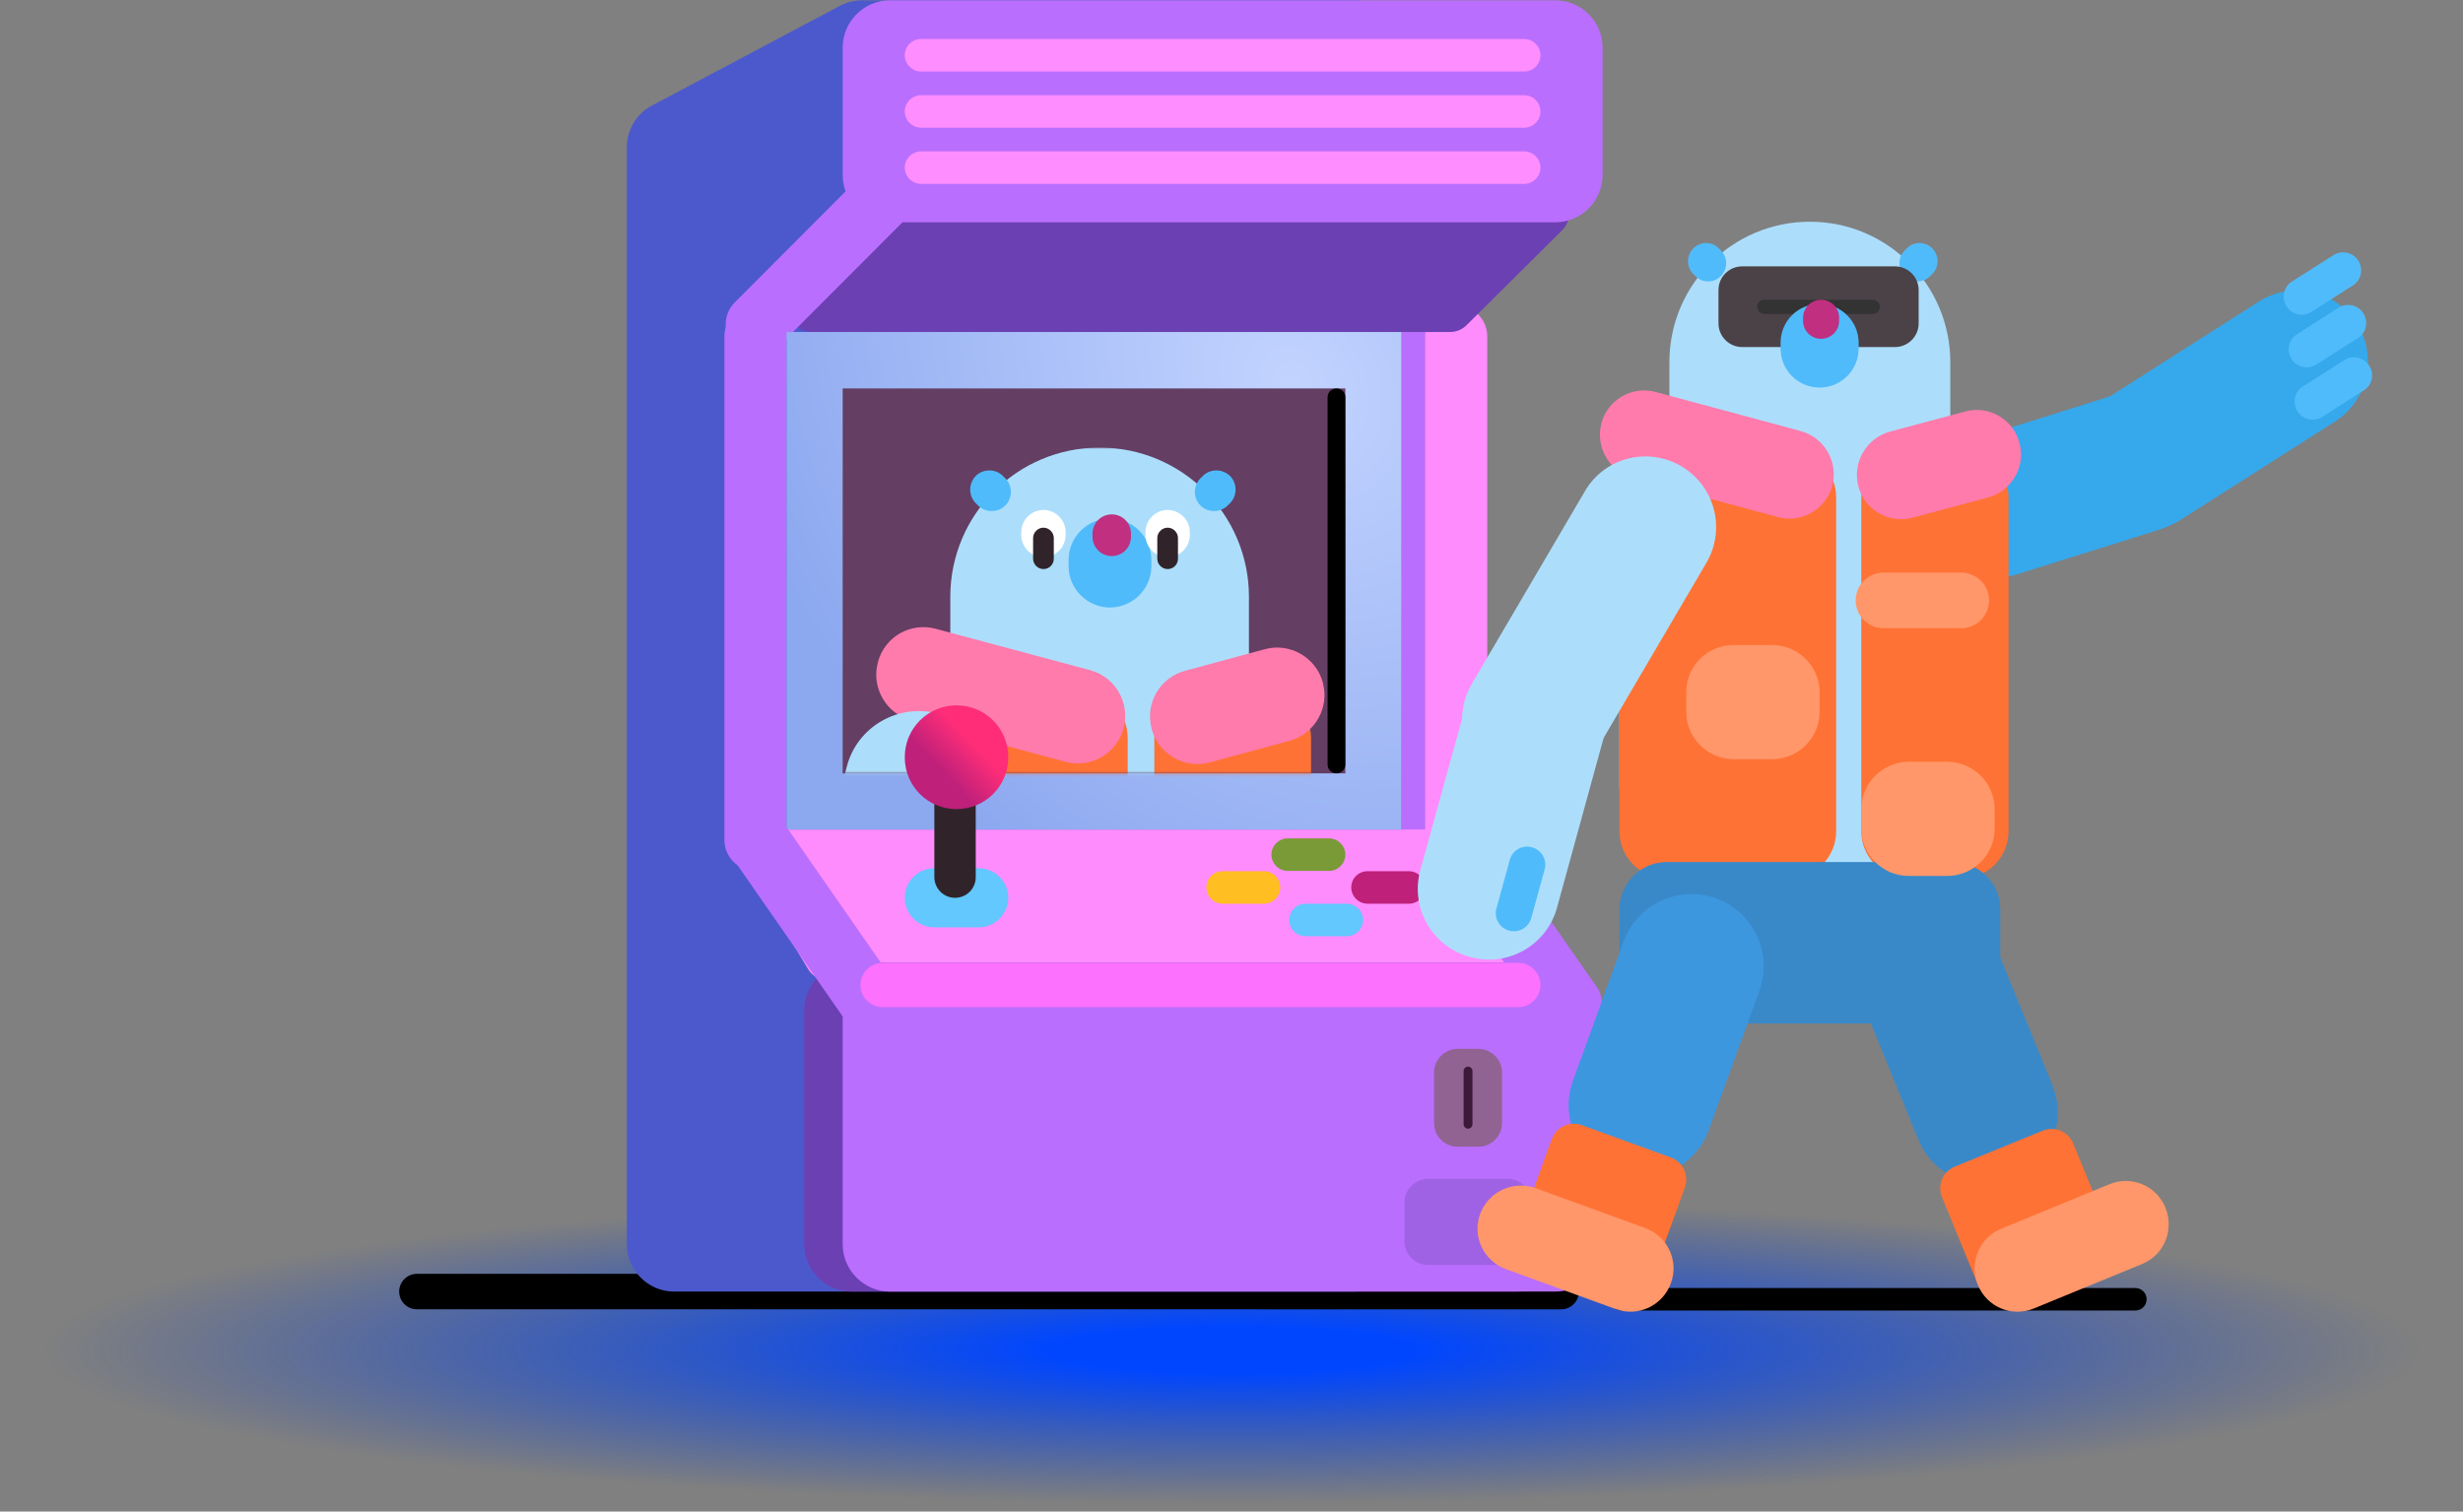
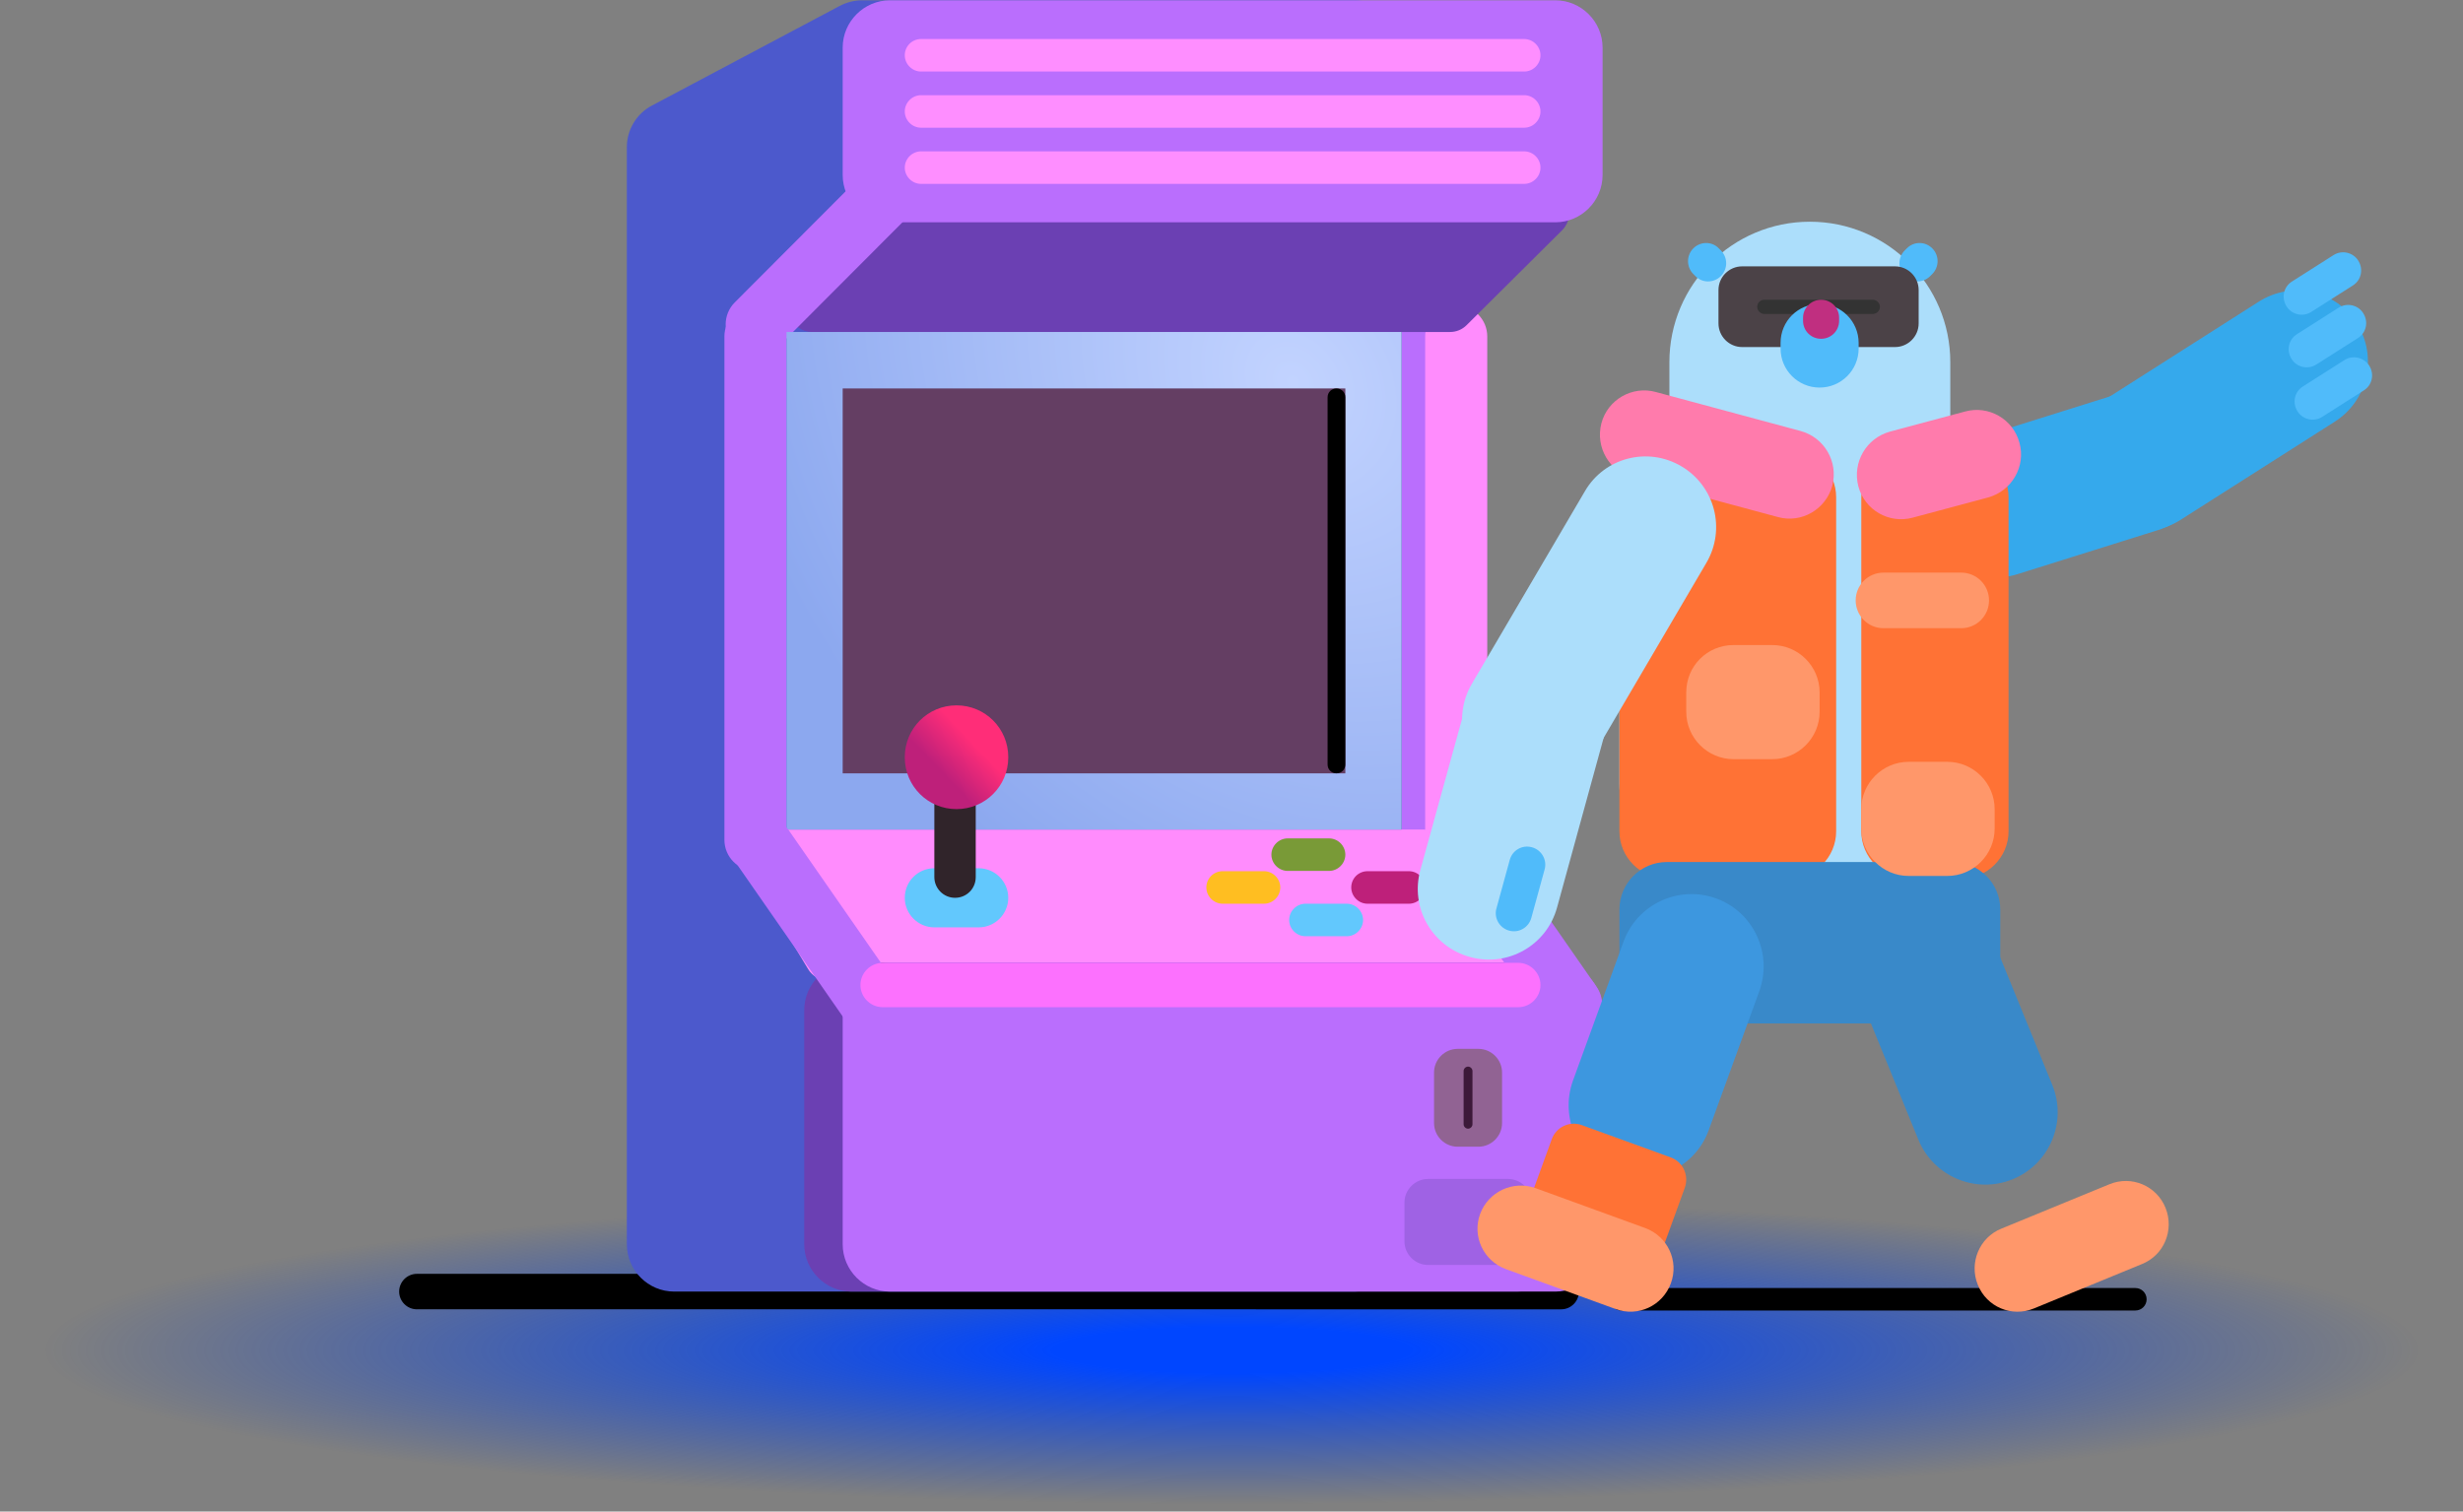
<svg xmlns="http://www.w3.org/2000/svg" version="1.1" id="Livello_1" x="0px" y="0px" viewBox="0 0 833 511.3" xml:space="preserve">
  <rect x="0" y="0" width="833" height="511.3" fill="#808080" stroke="none" />
  <radialGradient id="SVGID_1_" cx="121.317" cy="695.677" r="1" gradientTransform="matrix(3.857637e-15 63 482.486 -2.954376e-14 -335238.031 -7186.5)" gradientUnits="userSpaceOnUse">
    <stop offset="0.125" style="stop-color:#0046FF" />
    <stop offset="0.828" style="stop-color:#0139CE;stop-opacity:0" />
  </radialGradient>
  <path fill="url(#SVGID_1_)" d="M32,408h769c17.7,0,32,14.3,32,32v77c0,17.7-14.3,32-32,32H32c-17.7,0-32-14.3-32-32v-77  C0,422.3,14.3,408,32,408z" />
  <path d="M141,430.9h387c3.3,0,6,2.7,6,6l0,0c0,3.3-2.7,6-6,6H141c-3.3,0-6-2.7-6-6l0,0C135,433.6,137.7,430.9,141,430.9z" />
  <path fill="#BA6EFD" d="M484.5,103.3L484.5,103.3c5.8,0,10.5,4.7,10.5,10.5v180.4c0,5.8-4.7,10.5-10.5,10.5l0,0  c-5.8,0-10.5-4.7-10.5-10.5V113.8C474,108,478.7,103.3,484.5,103.3z" />
  <path fill="#FF8CFD" d="M492.5,103.3L492.5,103.3c5.8,0,10.5,4.7,10.5,10.5v180.4c0,5.8-4.7,10.5-10.5,10.5l0,0  c-5.8,0-10.5-4.7-10.5-10.5V113.8C482,108,486.7,103.3,492.5,103.3z" />
  <path fill="#4C59CC" d="M212,49.8c0-5.9,3.3-11.4,8.5-14.1L284,2c2.3-1.2,4.9-1.9,7.5-1.9H458c8.8,0,16,7.2,16,16v404.8  c0,8.8-7.2,16-16,16H228c-8.8,0-16-7.2-16-16V49.8z" />
  <path fill="#6B40B3" d="M299.5,66.7c1.5-1.6,3.6-2.5,5.8-2.5h217.4c7.1,0,10.7,8.6,5.6,13.7L496,110c-1.5,1.5-3.5,2.3-5.6,2.3H274.7  c-7,0-10.6-8.4-5.8-13.5L299.5,66.7z" />
  <path fill="#FF8CFD" d="M273.3,327.8c1.4,2.4,4.1,3.9,6.9,3.9h231.4c6.8,0,10.5-8,6.1-13.2l-30.2-35.1c-1.5-1.8-3.7-2.8-6.1-2.8  H259.1c-6.2,0-10.1,6.8-6.9,12.1L273.3,327.8z" />
  <path fill="#6B40B3" d="M288,325.7h225c8.8,0,16,7.2,16,16v79.2c0,8.8-7.2,16-16,16H288c-8.8,0-16-7.2-16-16v-79.2  C272,332.9,279.2,325.7,288,325.7z" />
  <path fill="#BA6EFD" d="M301,0.1h225c8.8,0,16,7.2,16,16v43.1c0,8.8-7.2,16-16,16H301c-8.8,0-16-7.2-16-16V16.1  C285,7.3,292.2,0.1,301,0.1z" />
  <path fill="#BA6EFD" d="M301,325.7h225c8.8,0,16,7.2,16,16v79.2c0,8.8-7.2,16-16,16H301c-8.8,0-16-7.2-16-16v-79.2  C285,332.9,292.2,325.7,301,325.7z" />
  <path fill="#BA6EFD" d="M255.5,103.3L255.5,103.3c5.8,0,10.5,4.7,10.5,10.5v170.3c0,5.8-4.7,10.5-10.5,10.5l0,0  c-5.8,0-10.5-4.7-10.5-10.5V113.8C245,108,249.7,103.3,255.5,103.3z" />
  <path fill="#BA6EFD" d="M308.7,56.8L308.7,56.8c4.1,4.1,4.1,10.8,0,14.9l-45.4,45.5c-4.1,4.1-10.7,4.1-14.8,0l0,0  c-4.1-4.1-4.1-10.8,0-14.9l45.4-45.5C298,52.7,304.6,52.7,308.7,56.8z" />
  <radialGradient id="SVGID_00000083080321726778948150000013178304734439031436_" cx="120.006" cy="696.093" r="1" gradientTransform="matrix(-145.5 108.698 134.648 180.237 -75829.297 -138376.312)" gradientUnits="userSpaceOnUse">
    <stop offset="0" style="stop-color:#C2D3FF" />
    <stop offset="1" style="stop-color:#8CA8EF" />
  </radialGradient>
  <rect x="266" y="112.3" fill="url(#SVGID_00000083080321726778948150000013178304734439031436_)" width="208" height="168.3" />
  <rect x="285" y="131.4" fill="#643E63" width="170" height="130.2" />
  <g>
    <defs>
      <filter id="Adobe_OpacityMaskFilter" x="264.7" y="151.4" width="194.6" height="236.4">
        <feColorMatrix type="matrix" values="1 0 0 0 0  0 1 0 0 0  0 0 1 0 0  0 0 0 1 0" />
      </filter>
    </defs>
    <mask maskUnits="userSpaceOnUse" x="264.7" y="151.4" width="194.6" height="236.4" id="mask0_1192_12773_00000095321287918805730670000002446181268430808728_">
-       <rect x="282" y="131.4" fill="#643E63" filter="url(#Adobe_OpacityMaskFilter)" width="170" height="130.2" />
-     </mask>
+       </mask>
    <g mask="url(#mask0_1192_12773_00000095321287918805730670000002446181268430808728_)">
-       <path fill="#35A9EC" d="M410.1,250.6L410.1,250.6c13.6-3.7,27.6,4.4,31.2,18l17.1,63.9c3.6,13.6-4.4,27.6-18,31.2l0,0    c-13.6,3.7-27.6-4.4-31.2-18L392,281.8C388.4,268.2,396.4,254.2,410.1,250.6z" />
+       <path fill="#35A9EC" d="M410.1,250.6L410.1,250.6c13.6-3.7,27.6,4.4,31.2,18l17.1,63.9c3.6,13.6-4.4,27.6-18,31.2l0,0    c-13.6,3.7-27.6-4.4-31.2-18C388.4,268.2,396.4,254.2,410.1,250.6z" />
      <path fill="#ACDEFB" d="M335.4,233.6h73c17.7,0,32,14.3,32,32v90.3c0,17.7-14.3,32-32,32h-73c-17.7,0-32-14.3-32-32v-90.3    C303.4,247.9,317.7,233.6,335.4,233.6z" />
      <path fill="#ACDEFB" d="M371.9,151.4L371.9,151.4c27.9,0,50.5,22.6,50.5,50.5v53.3c0,27.9-22.6,50.5-50.5,50.5l0,0    c-27.9,0-50.5-22.6-50.5-50.5v-53.3C321.4,174,344,151.4,371.9,151.4z" />
      <path fill="#FF7235" d="M319.4,233.6h46c8.8,0,16,7.2,16,16v122.3c0,8.8-7.2,16-16,16h-46c-8.8,0-16-7.2-16-16V249.6    C303.4,240.7,310.6,233.6,319.4,233.6z" />
-       <path fill="#FF7235" d="M406.4,233.6h21c8.8,0,16,7.2,16,16v122.3c0,8.8-7.2,16-16,16h-21c-8.8,0-16-7.2-16-16V249.6    C390.4,240.7,397.6,233.6,406.4,233.6z" />
      <path fill="#FF7BAC" d="M316.5,212.7l52.2,14c8.5,2.3,13.6,11.1,11.3,19.6l0,0.1c-2.3,8.5-11.1,13.6-19.6,11.3l-52.2-14    c-8.5-2.3-13.6-11.1-11.3-19.6l0-0.1C299.2,215.4,307.9,210.4,316.5,212.7z" />
      <path fill="#FF7BAC" d="M400.8,226.9l27-7.3c8.5-2.3,17.3,2.8,19.6,11.3l0,0.1c2.3,8.5-2.8,17.3-11.3,19.6l-27,7.3    c-8.5,2.3-17.3-2.8-19.6-11.3l0-0.1C387.2,238,392.2,229.2,400.8,226.9z" />
      <path fill="#ACDEFB" d="M317.4,241.4L317.4,241.4c13.5,3.6,21.6,17.5,17.9,31.1l-20.8,77.6c-3.6,13.5-17.5,21.6-31,17.9l0,0    c-13.5-3.6-21.6-17.5-17.9-31.1l20.8-77.6C289.9,245.8,303.8,237.8,317.4,241.4z" />
      <path fill="#50BBFA" d="M330,161L330,161c2.5-2.5,6.7-2.5,9.2,0l0.8,0.8c2.5,2.5,2.5,6.7,0,9.2v0c-2.5,2.5-6.7,2.5-9.2,0l-0.8-0.8    C327.5,167.7,327.5,163.6,330,161z" />
      <path fill="#50BBFA" d="M416,161L416,161c2.5,2.5,2.5,6.7,0,9.2l-0.8,0.8c-2.5,2.5-6.7,2.5-9.2,0v0c-2.5-2.5-2.5-6.7,0-9.2    l0.8-0.8C409.3,158.5,413.4,158.5,416,161z" />
      <path fill="#50BBFA" d="M375.4,175.4L375.4,175.4c7.7,0,14,6.3,14,14v2.1c0,7.7-6.3,14-14,14l0,0c-7.7,0-14-6.3-14-14v-2.1    C361.4,181.7,367.7,175.4,375.4,175.4z" />
      <path fill="#C02F80" d="M376,174L376,174c3.6,0,6.5,2.9,6.5,6.5v1.1c0,3.6-2.9,6.5-6.5,6.5l0,0c-3.6,0-6.5-2.9-6.5-6.5v-1.1    C369.5,176.9,372.4,174,376,174z" />
      <path fill="#FFFFFF" d="M345.4,181v-1c0-4.1,3.4-7.5,7.5-7.5l0,0c4.1,0,7.5,3.4,7.5,7.5v1c0,4.1-3.4,7.5-7.5,7.5l0,0    C348.8,188.5,345.4,185.1,345.4,181z" />
      <path fill="#FFFFFF" d="M387.4,181v-1c0-4.1,3.4-7.5,7.5-7.5l0,0c4.1,0,7.5,3.4,7.5,7.5v1c0,4.1-3.4,7.5-7.5,7.5l0,0    C390.8,188.5,387.4,185.1,387.4,181z" />
      <path fill="#30242A" d="M352.9,192.5L352.9,192.5c-1.9,0-3.5-1.6-3.5-3.5v-7c0-1.9,1.6-3.5,3.5-3.5l0,0c1.9,0,3.5,1.6,3.5,3.5v7    C356.4,190.9,354.9,192.5,352.9,192.5z" />
      <path fill="#30242A" d="M394.9,192.5L394.9,192.5c-1.9,0-3.5-1.6-3.5-3.5v-7c0-1.9,1.6-3.5,3.5-3.5l0,0c1.9,0,3.5,1.6,3.5,3.5v7    C398.4,190.9,396.9,192.5,394.9,192.5z" />
    </g>
  </g>
  <path fill="#BA6EFD" d="M300.9,348.3L300.9,348.3c-4.8,3.3-11.3,2.1-14.6-2.6l-36.7-52.8c-3.3-4.8-2.1-11.3,2.6-14.6l0,0  c4.8-3.3,11.3-2.1,14.6,2.6l36.7,52.8C306.9,338.4,305.7,345,300.9,348.3z" />
  <path fill="#BA6EFD" d="M537.3,348.3L537.3,348.3c-4.8,3.3-11.3,2.1-14.6-2.6L486,292.9c-3.3-4.8-2.1-11.3,2.6-14.6l0,0  c4.8-3.3,11.3-2.1,14.6,2.6l36.7,52.8C543.3,338.4,542.1,345,537.3,348.3z" />
  <path fill="#FC71FE" d="M521,333.2L521,333.2c0,4.1-3.4,7.5-7.5,7.5h-215c-4.1,0-7.5-3.4-7.5-7.5v0c0-4.1,3.4-7.5,7.5-7.5h215  C517.6,325.7,521,329.1,521,333.2z" />
  <path fill="#FE8EFF" d="M311.5,13.2h204c3,0,5.5,2.5,5.5,5.5v0c0,3-2.5,5.5-5.5,5.5h-204c-3,0-5.5-2.5-5.5-5.5v0  C306,15.6,308.5,13.2,311.5,13.2z" />
  <path fill="#916393" d="M493,354.8h7c4.4,0,8,3.6,8,8v17.1c0,4.4-3.6,8-8,8h-7c-4.4,0-8-3.6-8-8v-17.1  C485,358.4,488.6,354.8,493,354.8z" />
  <path fill="#9F62E4" d="M475,419.9v-13.1c0-4.4,3.6-8,8-8h27c4.4,0,8,3.6,8,8v13.1c0,4.4-3.6,8-8,8h-27  C478.6,427.9,475,424.3,475,419.9z" />
  <path fill="#3C1939" d="M496.5,360.8L496.5,360.8c0.8,0,1.5,0.7,1.5,1.5v18c0,0.8-0.7,1.5-1.5,1.5l0,0c-0.8,0-1.5-0.7-1.5-1.5v-18  C495,361.5,495.7,360.8,496.5,360.8z" />
  <path fill="#FE8EFF" d="M311.5,32.2h204c3,0,5.5,2.5,5.5,5.5l0,0c0,3-2.5,5.5-5.5,5.5h-204c-3,0-5.5-2.5-5.5-5.5l0,0  C306,34.7,308.5,32.2,311.5,32.2z" />
  <path fill="#FE8EFF" d="M311.5,51.2h204c3,0,5.5,2.5,5.5,5.5l0,0c0,3-2.5,5.5-5.5,5.5h-204c-3,0-5.5-2.5-5.5-5.5l0,0  C306,53.7,308.5,51.2,311.5,51.2z" />
  <path fill="#62C8FD" d="M441.5,305.7h14c3,0,5.5,2.5,5.5,5.5v0c0,3-2.5,5.5-5.5,5.5h-14c-3,0-5.5-2.5-5.5-5.5v0  C436,308.2,438.5,305.7,441.5,305.7z" />
  <path fill="#FFBE21" d="M413.5,294.7h14c3,0,5.5,2.5,5.5,5.5v0c0,3-2.5,5.5-5.5,5.5h-14c-3,0-5.5-2.5-5.5-5.5v0  C408,297.1,410.5,294.7,413.5,294.7z" />
  <path fill="#BE207A" d="M462.5,294.7h14c3,0,5.5,2.5,5.5,5.5v0c0,3-2.5,5.5-5.5,5.5h-14c-3,0-5.5-2.5-5.5-5.5v0  C457,297.1,459.5,294.7,462.5,294.7z" />
  <path fill="#799A37" d="M435.5,283.6h14c3,0,5.5,2.5,5.5,5.5v0c0,3-2.5,5.5-5.5,5.5h-14c-3,0-5.5-2.5-5.5-5.5v0  C430,286.1,432.5,283.6,435.5,283.6z" />
  <g>
    <path fill="#62C8FD" d="M316,293.7h15c5.5,0,10,4.5,10,10v0c0,5.5-4.5,10-10,10h-15c-5.5,0-10-4.5-10-10v0   C306,298.1,310.5,293.7,316,293.7z" />
    <path fill="#30242A" d="M316,296.7v-35.1c0-3.9,3.1-7,7-7l0,0c3.9,0,7,3.1,7,7v35.1c0,3.9-3.1,7-7,7l0,0   C319.1,303.7,316,300.5,316,296.7z" />
    <linearGradient id="SVGID_00000042730231737393146220000007589088739236495783_" gradientUnits="userSpaceOnUse" x1="318.304" y1="288.846" x2="328.804" y2="298.846" gradientTransform="matrix(1 0 0 -1 0 549.89)">
      <stop offset="0" style="stop-color:#BE207A" />
      <stop offset="1" style="stop-color:#FF2D78" />
    </linearGradient>
    <path fill="url(#SVGID_00000042730231737393146220000007589088739236495783_)" d="M323.5,238.6L323.5,238.6   c9.7,0,17.5,7.8,17.5,17.5v0.1c0,9.7-7.8,17.5-17.5,17.5l0,0c-9.7,0-17.5-7.8-17.5-17.5v-0.1C306,246.4,313.8,238.6,323.5,238.6z" />
  </g>
  <path d="M452,131.4L452,131.4c1.7,0,3,1.3,3,3v124.2c0,1.7-1.3,3-3,3l0,0c-1.7,0-3-1.3-3-3V134.4C449,132.7,450.3,131.4,452,131.4z" />
  <path d="M548.3,435.7h173.9c2.1,0,3.8,1.7,3.8,3.8l0,0c0,2.1-1.7,3.8-3.8,3.8H548.3c-2.1,0-3.8-1.7-3.8-3.8l0,0  C544.5,437.4,546.2,435.7,548.3,435.7z" />
  <g>
    <g>
      <path fill="#35A9EC" d="M745.6,149.2L745.6,149.2c4,12.7-3.1,26.1-15.7,30.1l-47.5,14.9c-12.6,4-26.1-3-30.1-15.7l0,0    c-4-12.7,3.1-26.1,15.7-30.1l47.5-14.9C728.1,129.5,741.6,136.5,745.6,149.2z" />
      <path fill="#35A9EC" d="M797.1,109.4L797.1,109.4c7.1,11.2,3.8,26-7.4,33.2l-52.3,33.3c-11.2,7.1-26,3.8-33.1-7.4l0,0    c-7.1-11.2-3.8-26,7.4-33.2L764,102C775.2,94.9,790,98.2,797.1,109.4z" />
      <path fill="#ACDEFB" d="M579.7,152.2h64.8c17.7,0,32,14.3,32,32v81c0,17.7-14.3,32-32,32h-64.8c-17.7,0-32-14.3-32-32v-81    C547.7,166.6,562,152.2,579.7,152.2z" />
      <path fill="#ACDEFB" d="M612.1,75L612.1,75c26.2,0,47.5,21.3,47.5,47.5v50.1c0,26.2-21.3,47.5-47.5,47.5h0    c-26.2,0-47.5-21.3-47.5-47.5v-50.1C564.6,96.3,585.9,75,612.1,75z" />
      <path fill="#FF7235" d="M563.7,152.2H605c8.8,0,16,7.2,16,16v113c0,8.8-7.2,16-16,16h-41.3c-8.8,0-16-7.2-16-16v-113    C547.7,159.4,554.9,152.2,563.7,152.2z" />
      <path fill="#FF7235" d="M645.5,152.2h17.8c8.8,0,16,7.2,16,16v113c0,8.8-7.2,16-16,16h-17.8c-8.8,0-16-7.2-16-16v-113    C629.5,159.4,636.7,152.2,645.5,152.2z" />
      <path fill="#FF7BAC" d="M560,132.6l49,13.2c8,2.2,12.8,10.4,10.7,18.5l0,0c-2.2,8-10.4,12.8-18.4,10.6l-49-13.2    c-8-2.2-12.8-10.4-10.7-18.5v0C543.7,135.2,552,130.4,560,132.6z" />
      <path fill="#FF7BAC" d="M639.2,146l25.4-6.8c8-2.2,16.3,2.6,18.4,10.6l0,0c2.2,8-2.6,16.3-10.7,18.5l-25.4,6.8    c-8,2.2-16.3-2.6-18.4-10.6v0C626.4,156.4,631.2,148.2,639.2,146z" />
      <path fill="#3989C9" d="M643.3,307.3L643.3,307.3c12.5-5.1,26.8,0.9,31.9,13.4l18.9,46.3c5.1,12.5-0.9,26.8-13.4,31.9l0,0    c-12.5,5.1-26.8-0.9-31.9-13.4l-18.9-46.3C624.8,326.7,630.8,312.4,643.3,307.3z" />
-       <path fill="#FF7235" d="M661.2,394.6l29.6-12.1c4.1-1.7,8.8,0.3,10.4,4.4l11.8,28.8c1.7,4.1-0.3,8.8-4.4,10.4L679,438.1    c-4.1,1.7-8.8-0.3-10.4-4.4L656.8,405C655.1,400.9,657.1,396.2,661.2,394.6z" />
      <path fill="#3989C9" d="M563.7,291.6h96.8c8.8,0,16,7.2,16,16v22.6c0,8.8-7.2,16-16,16h-96.8c-8.8,0-16-7.2-16-16v-22.6    C547.7,298.8,554.9,291.6,563.7,291.6z" />
      <path fill="#FF976A" d="M676.9,415.6l36.5-15c7.5-3.1,16,0.5,19,8v0c3,7.5-0.5,16-8,19l-36.5,15c-7.5,3.1-16-0.5-19-8l0,0    C665.9,427.2,669.4,418.6,676.9,415.6z" />
      <path fill="#3D97DF" d="M580.4,303.9L580.4,303.9c12.7,4.6,19.2,18.7,14.6,31.4l-17.1,47c-4.6,12.7-18.6,19.2-31.3,14.6l0,0    c-12.7-4.6-19.2-18.7-14.6-31.4l17.1-47C553.7,305.9,567.7,299.3,580.4,303.9z" />
      <path fill="#FF7235" d="M535,380.6l30,10.9c4.2,1.5,6.3,6.1,4.8,10.3L559.2,431c-1.5,4.2-6.1,6.3-10.2,4.8l-30-10.9    c-4.2-1.5-6.3-6.1-4.8-10.3l10.6-29.2C526.3,381.2,530.9,379.1,535,380.6z" />
      <path fill="#FF976A" d="M519.3,401.9l37.1,13.5c7.6,2.8,11.5,11.1,8.7,18.7l0,0c-2.8,7.6-11.1,11.5-18.7,8.7l-37.1-13.5    c-7.6-2.8-11.5-11.1-8.7-18.7l0,0C503.4,403.1,511.7,399.2,519.3,401.9z" />
      <path fill="#50BBFA" d="M572.7,84L572.7,84c2.4-2.4,6.3-2.4,8.6,0l0.7,0.7c2.4,2.4,2.4,6.3,0,8.7l0,0c-2.4,2.4-6.3,2.4-8.6,0    l-0.7-0.7C570.3,90.3,570.3,86.4,572.7,84z" />
      <path fill="#50BBFA" d="M653.5,84L653.5,84c2.4,2.4,2.4,6.3,0,8.7l-0.7,0.7c-2.4,2.4-6.3,2.4-8.6,0v0c-2.4-2.4-2.4-6.3,0-8.7    l0.7-0.7C647.3,81.6,651.1,81.6,653.5,84z" />
      <path fill="#FFFFFF" d="M587.2,102.8v-1c0-3.9,3.2-7.1,7.1-7.1l0,0c3.9,0,7.1,3.2,7.1,7.1v1c0,3.9-3.2,7.1-7.1,7.1l0,0    C590.4,109.8,587.2,106.7,587.2,102.8z" />
      <path fill="#FFFFFF" d="M626.7,102.8v-1c0-3.9,3.2-7.1,7.1-7.1l0,0c3.9,0,7.1,3.2,7.1,7.1v1c0,3.9-3.2,7.1-7.1,7.1l0,0    C629.8,109.8,626.7,106.7,626.7,102.8z" />
      <path fill="#30242A" d="M594.3,113.6L594.3,113.6c-1.8,0-3.3-1.5-3.3-3.3v-6.6c0-1.8,1.5-3.3,3.3-3.3h0c1.8,0,3.3,1.5,3.3,3.3v6.6    C597.5,112.1,596.1,113.6,594.3,113.6z" />
      <path fill="#30242A" d="M633.7,113.6L633.7,113.6c-1.8,0-3.3-1.5-3.3-3.3v-6.6c0-1.8,1.5-3.3,3.3-3.3h0c1.8,0,3.3,1.5,3.3,3.3v6.6    C637,112.1,635.6,113.6,633.7,113.6z" />
      <path fill="#FF976A" d="M637,193.7h26.3c5.2,0,9.4,4.2,9.4,9.4v0c0,5.2-4.2,9.4-9.4,9.4H637c-5.2,0-9.4-4.2-9.4-9.4v0    C627.6,197.9,631.8,193.7,637,193.7z" />
      <path fill="#FF976A" d="M586.3,218.2h13.1c8.8,0,16,7.2,16,16v6.6c0,8.8-7.2,16-16,16h-13.1c-8.8,0-16-7.2-16-16v-6.6    C570.3,225.3,577.4,218.2,586.3,218.2z" />
      <path fill="#FF976A" d="M645.5,257.7h13.1c8.8,0,16,7.2,16,16v6.6c0,8.8-7.2,16-16,16h-13.1c-8.8,0-16-7.2-16-16v-6.6    C629.5,264.9,636.7,257.7,645.5,257.7z" />
      <path fill="#4B4247" d="M589.2,90.1h51.7c4.4,0,8,3.6,8,8v11.3c0,4.4-3.6,8-8,8h-51.7c-4.4,0-8-3.6-8-8V98.1    C581.2,93.7,584.8,90.1,589.2,90.1z" />
      <path fill="#333333" d="M596.7,101.4h36.7c1.3,0,2.4,1.1,2.4,2.4v0c0,1.3-1.1,2.4-2.4,2.4h-36.7c-1.3,0-2.4-1.1-2.4-2.4v0    C594.3,102.4,595.4,101.4,596.7,101.4z" />
      <path fill="#50BBFA" d="M615.4,102.8L615.4,102.8c7.3,0,13.2,5.9,13.2,13.2v1.9c0,7.3-5.9,13.2-13.2,13.2h0    c-7.3,0-13.2-5.9-13.2-13.2v-1.9C602.2,108.6,608.1,102.8,615.4,102.8z" />
      <path fill="#C02F80" d="M615.9,101.4L615.9,101.4c3.4,0,6.1,2.7,6.1,6.1v1c0,3.4-2.7,6.1-6.1,6.1l0,0c-3.4,0-6.1-2.7-6.1-6.1v-1    C609.8,104.1,612.6,101.4,615.9,101.4z" />
      <path fill="#ACDEFB" d="M568.6,157.7L568.6,157.7c11.4,6.7,15.2,21.3,8.5,32.7l-38.2,65.1c-6.7,11.4-21.3,15.2-32.6,8.5l0,0    c-11.4-6.7-15.2-21.3-8.5-32.7l38.2-65.1C542.6,154.8,557.2,151,568.6,157.7z" />
      <path fill="#ACDEFB" d="M526.1,218.5L526.1,218.5c12.8,3.5,20.3,16.7,16.7,29.5L526.6,307c-3.5,12.8-16.7,20.3-29.5,16.7l0,0    c-12.8-3.5-20.3-16.7-16.7-29.5l16.3-59.1C500.1,222.4,513.3,214.9,526.1,218.5z" />
      <path fill="#50BBFA" d="M518.1,286.6L518.1,286.6c3.3,0.9,5.2,4.3,4.3,7.5l-4.5,16.4c-0.9,3.3-4.3,5.2-7.5,4.3h0    c-3.3-0.9-5.2-4.3-4.3-7.5l4.5-16.4C511.5,287.6,514.8,285.7,518.1,286.6z" />
      <path fill="#50BBFA" d="M797.6,88.2L797.6,88.2c1.8,2.9,1,6.6-1.9,8.4l-14,8.9c-2.8,1.8-6.6,1-8.4-1.9l0,0c-1.8-2.9-1-6.6,1.9-8.4    l14-8.9C792,84.5,795.8,85.3,797.6,88.2z" />
      <path fill="#50BBFA" d="M799.3,106L799.3,106c1.8,2.9,1,6.6-1.9,8.4l-14,8.9c-2.8,1.8-6.6,1-8.4-1.9l0,0c-1.8-2.9-1-6.6,1.9-8.4    l14-8.9C793.7,102.3,797.5,103.1,799.3,106z" />
      <path fill="#50BBFA" d="M801.3,123.7L801.3,123.7c1.8,2.9,1,6.6-1.9,8.4l-14,8.9c-2.8,1.8-6.6,1-8.4-1.9l0,0    c-1.8-2.9-1-6.6,1.9-8.4l14-8.9C795.7,120,799.5,120.9,801.3,123.7z" />
    </g>
  </g>
</svg>